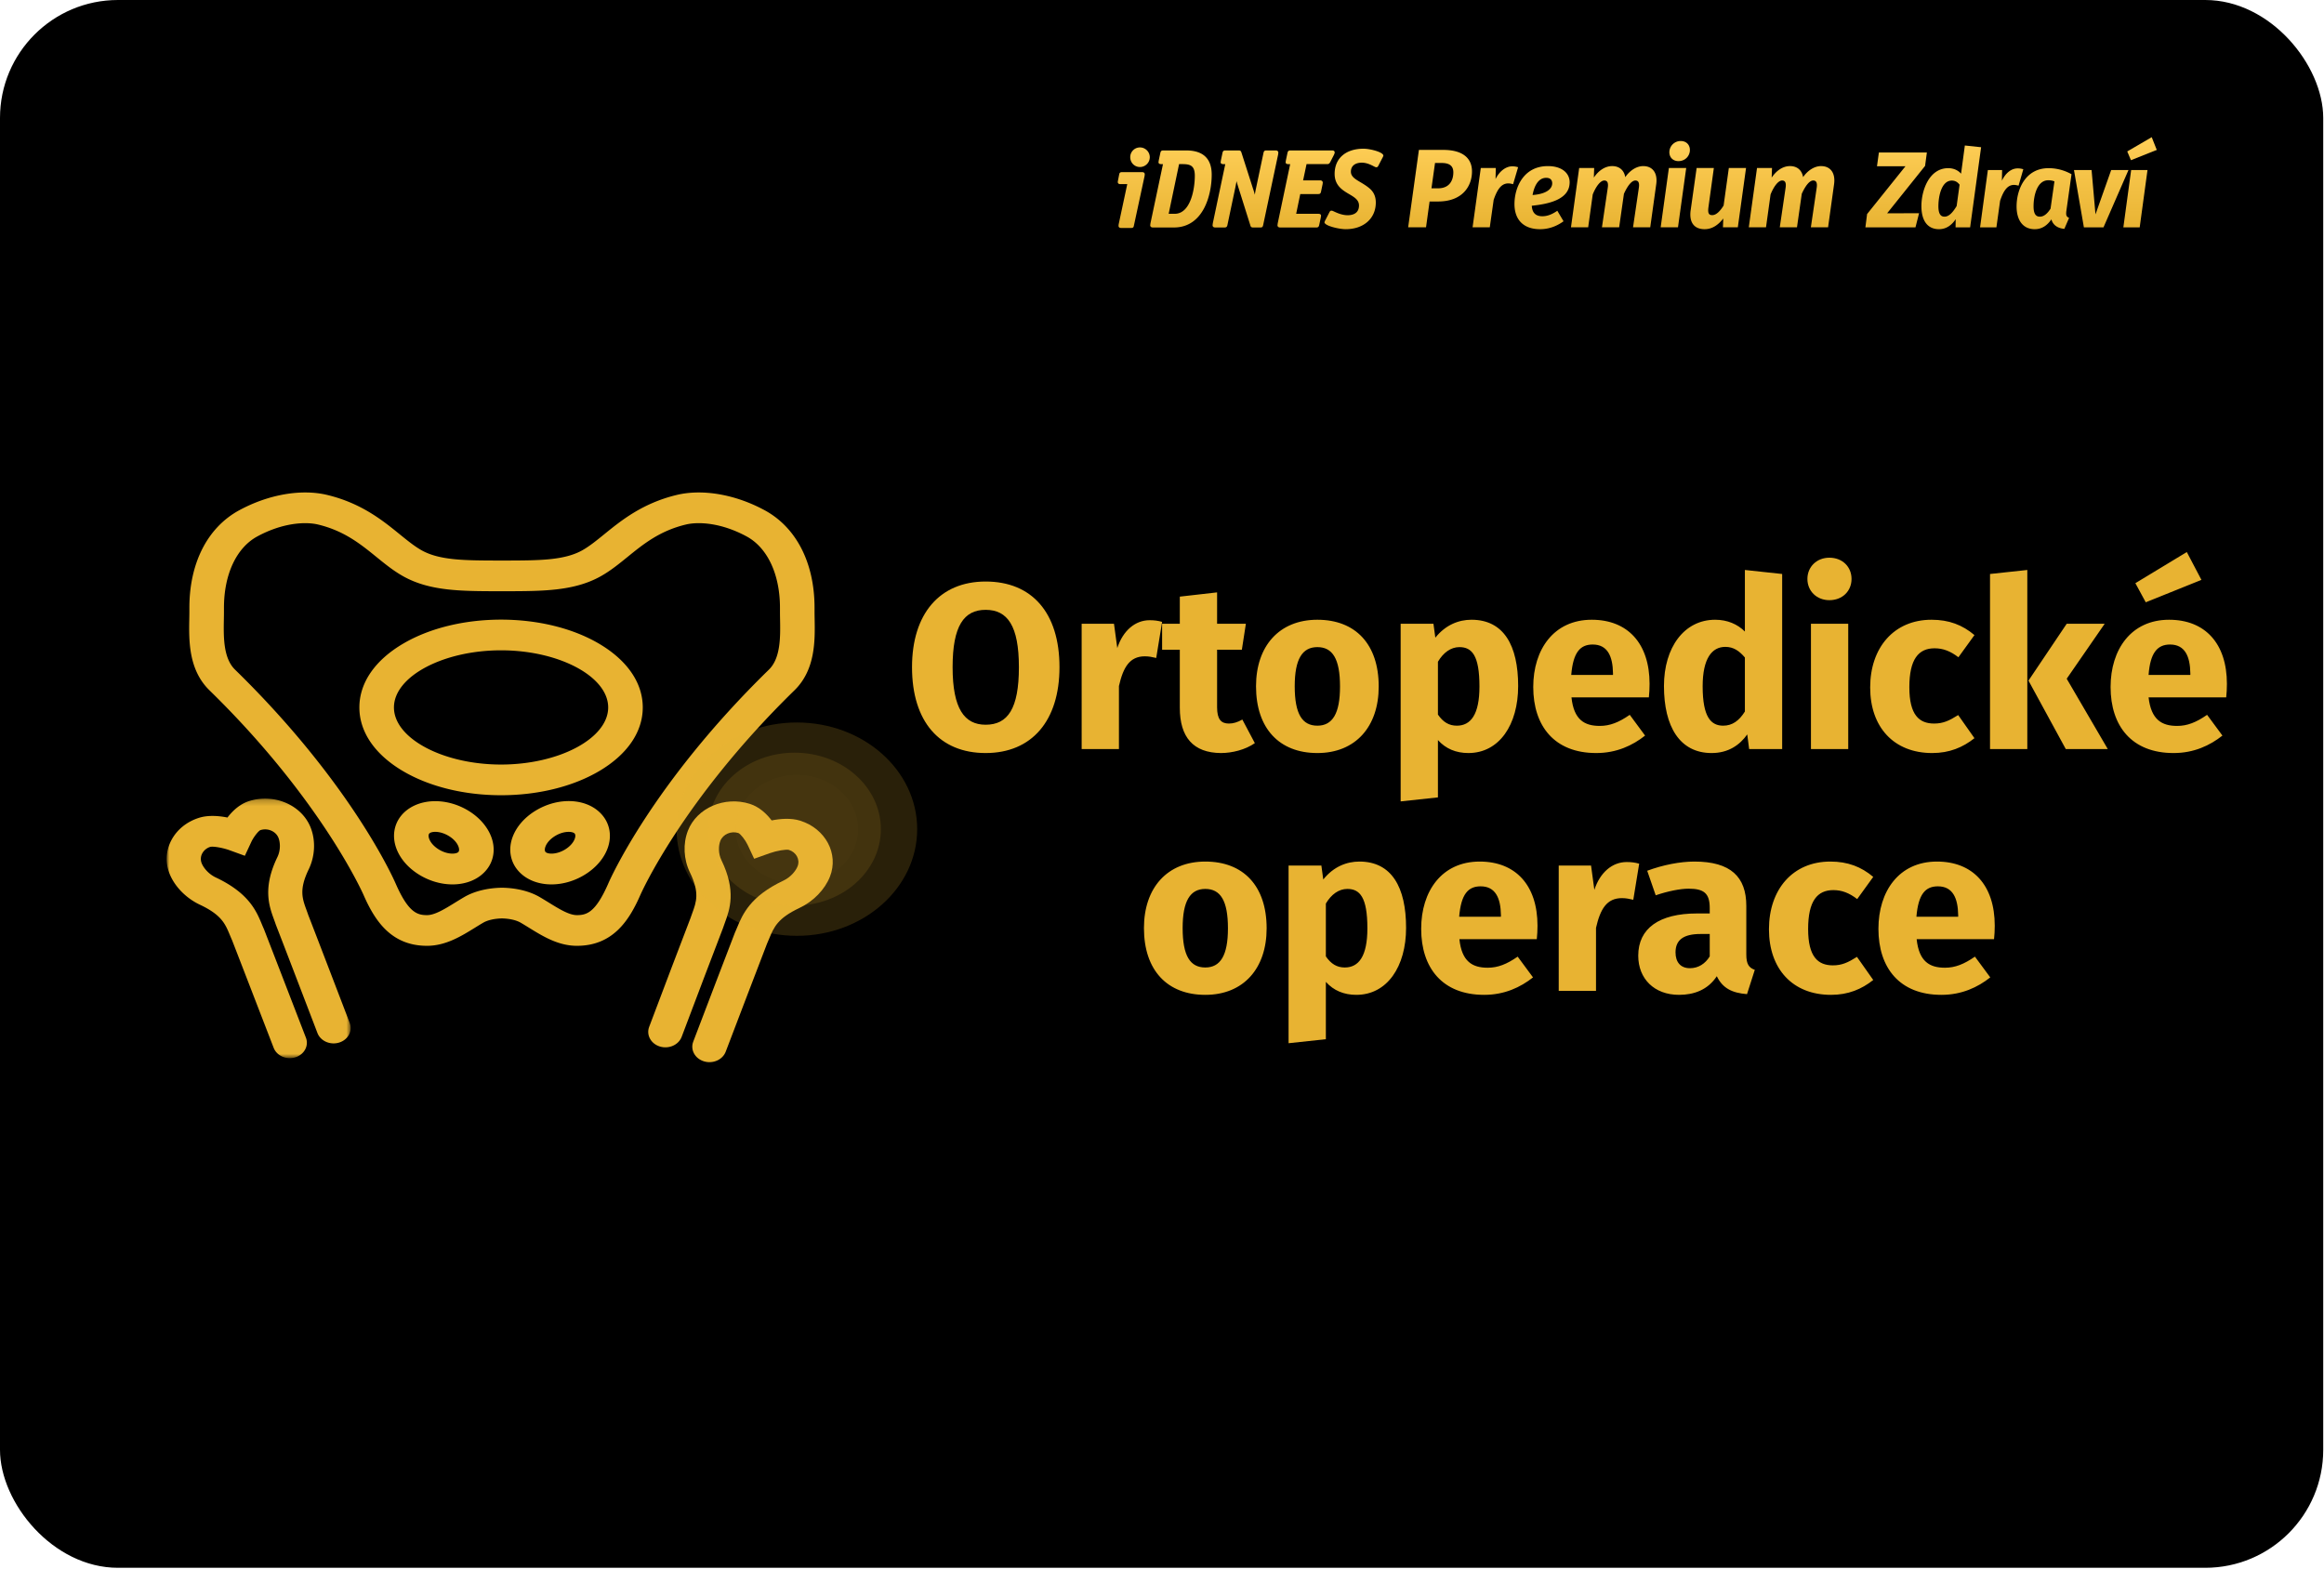
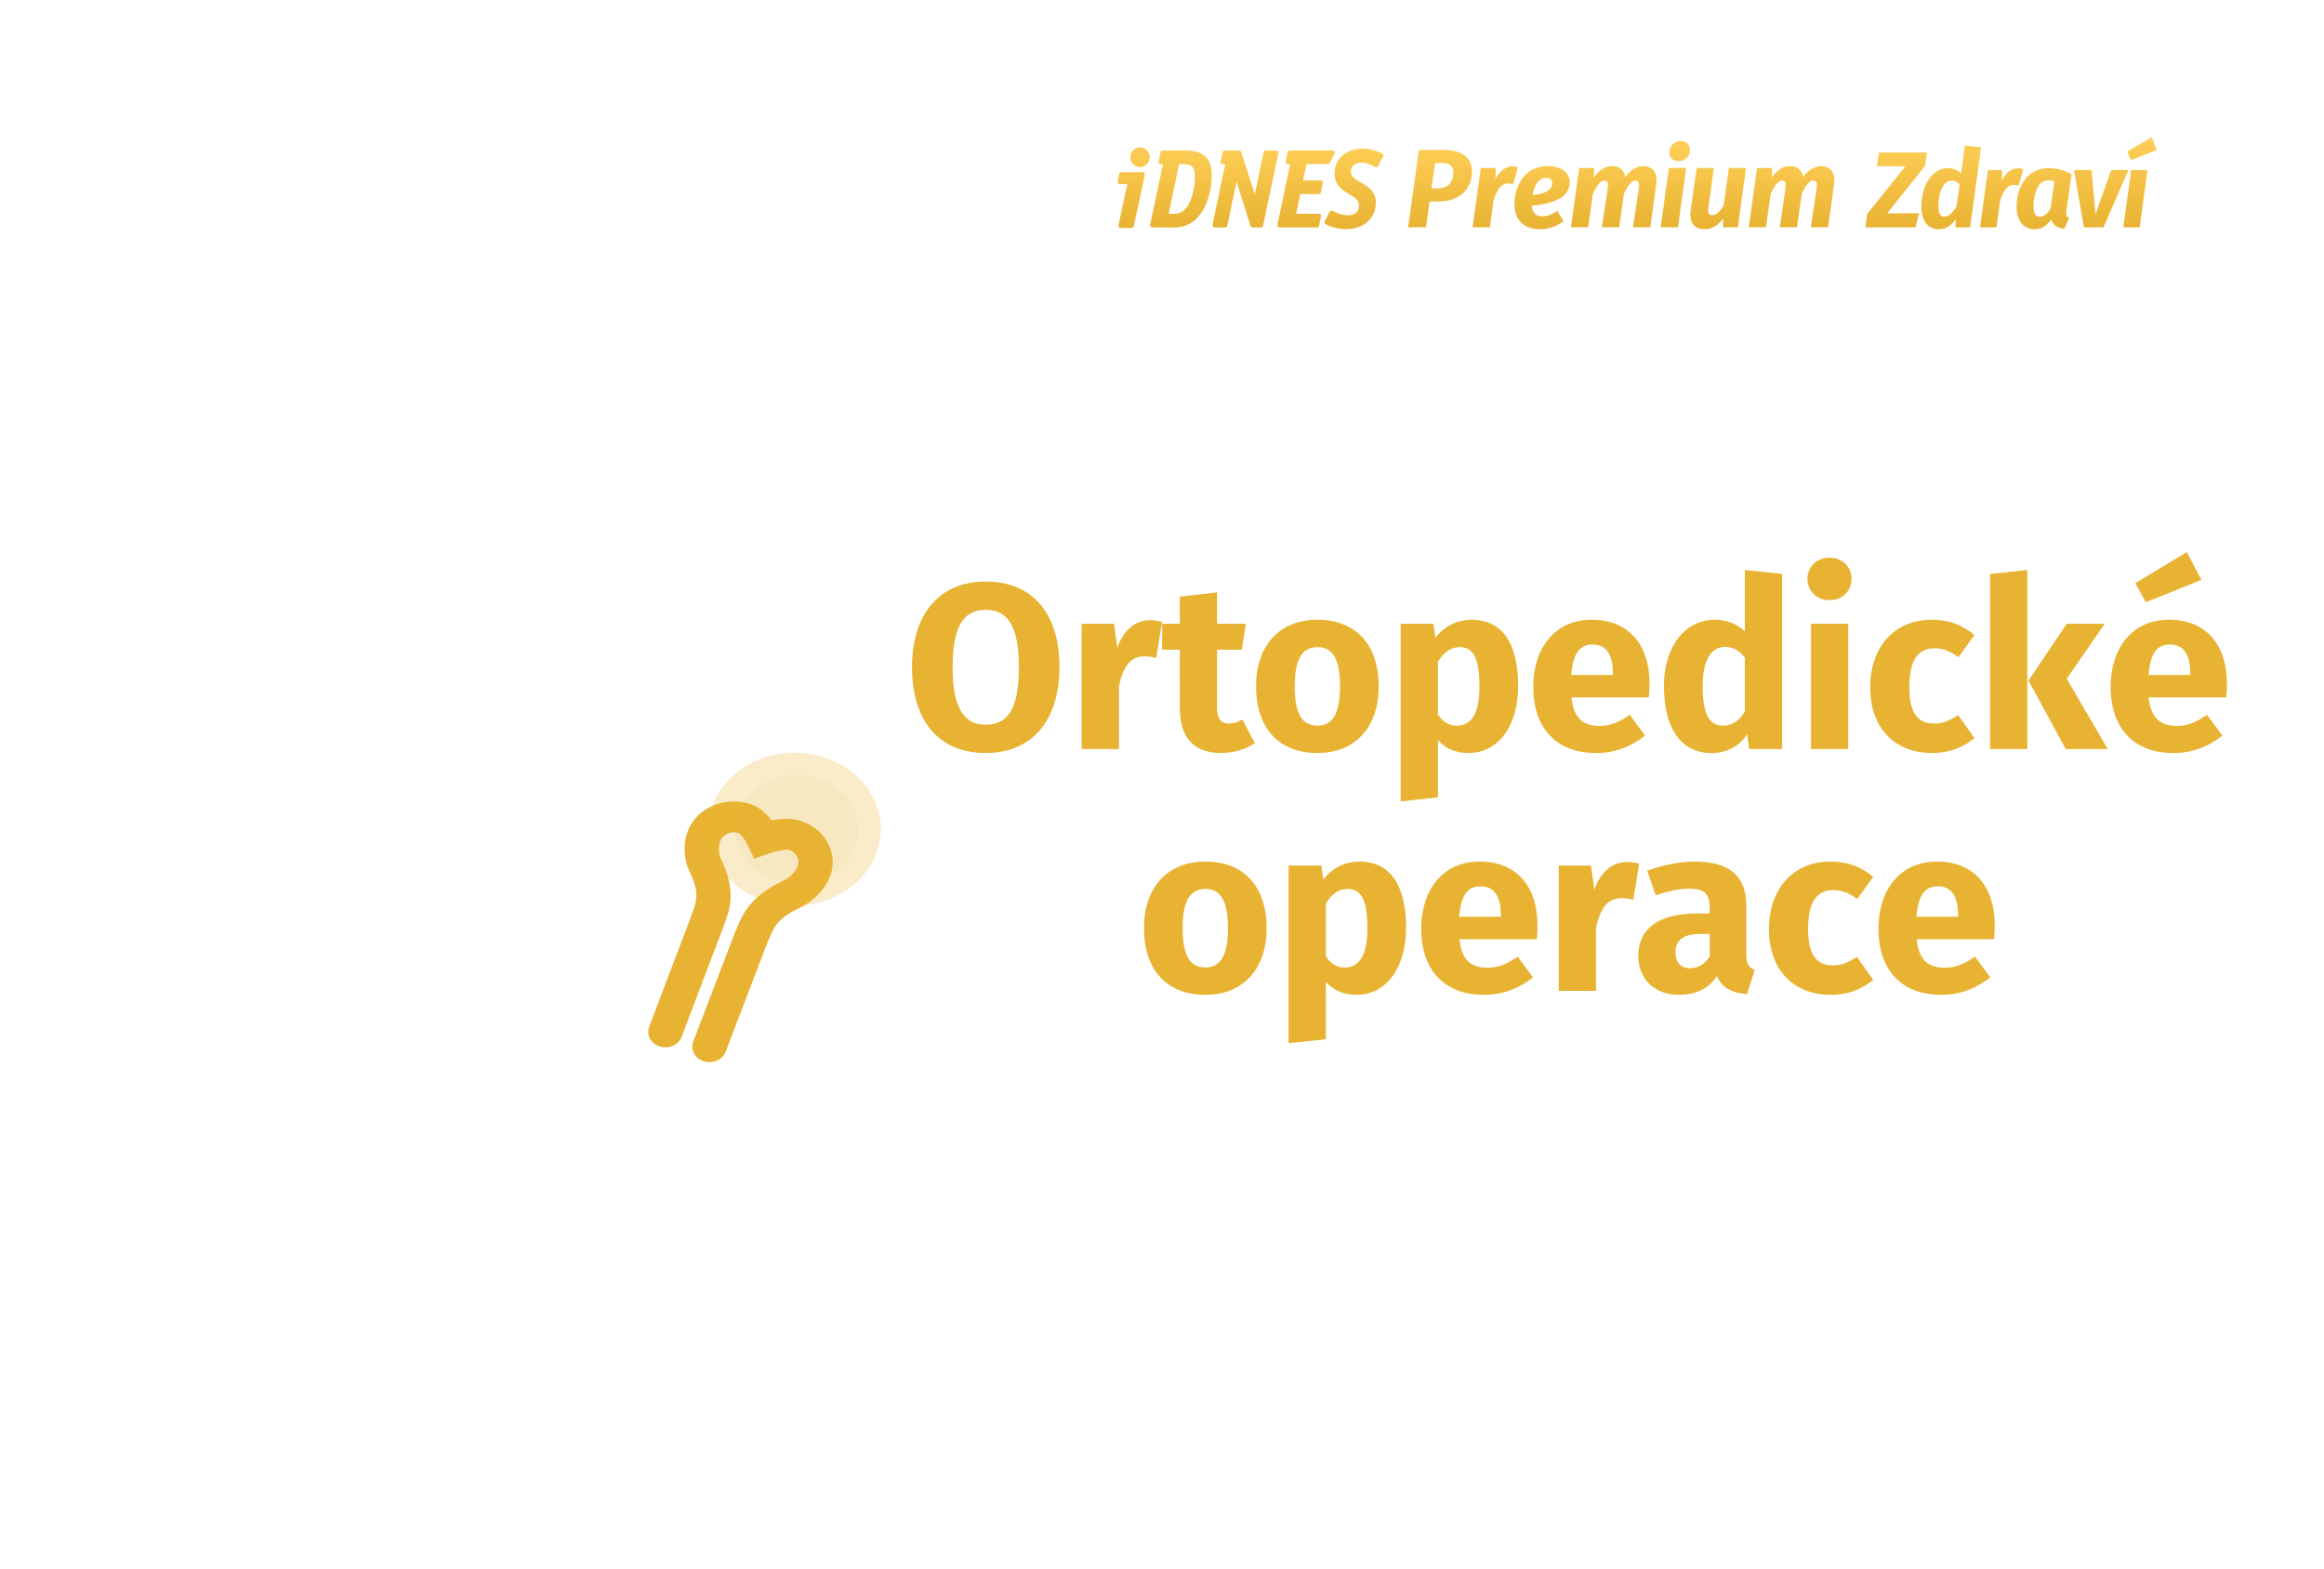
<svg xmlns="http://www.w3.org/2000/svg" xmlns:xlink="http://www.w3.org/1999/xlink" width="394" height="266">
  <defs>
    <linearGradient x1="50%" y1="0%" x2="50%" y2="100%" id="b">
      <stop stop-color="#FFCF58" offset="0%" />
      <stop stop-color="#E8B332" offset="100%" />
    </linearGradient>
    <linearGradient x1="50%" y1="0%" x2="50%" y2="100%" id="c">
      <stop stop-color="#FFCF58" offset="0%" />
      <stop stop-color="#E8B332" offset="100%" />
    </linearGradient>
    <path d="M55.198 1.508c3.03 0 4.856 1.212 4.856 3.654 0 2.405-1.525 5.093-5.76 5.093h-1.43l-.602 4.373h-3.03l1.825-13.12h4.14Zm-.904 6.513c2.09 0 2.598-1.534 2.598-2.707 0-1.117-.678-1.59-1.995-1.59h-1.11l-.603 4.297h1.11Zm12.58-3.73c.395 0 .677.057.997.152l-.847 2.877c-.301-.075-.527-.132-.828-.132-1.242 0-1.92 1.193-2.466 2.783l-.659 4.657h-2.917l1.393-10.053h2.54L64.05 6.45c.678-1.383 1.788-2.159 2.823-2.159ZM76.61 7c0 2.82-3.275 3.653-6.418 3.975.075 1.344.81 1.78 1.788 1.78.847 0 1.619-.303 2.541-.928l1.054 1.78c-1.092.795-2.428 1.344-3.971 1.344-2.918 0-4.348-1.704-4.348-4.26 0-2.726 1.468-6.437 5.665-6.437 2.428 0 3.69 1.231 3.69 2.746Zm-6.286 2.158c2.503-.19 3.331-1.136 3.331-1.988 0-.454-.226-.928-1.016-.928-1.393 0-2.052 1.477-2.315 2.916Zm18.764-4.904c1.581 0 2.466 1.155 2.202 3.067l-1.016 7.308h-2.918l.979-6.645c.17-1.06-.17-1.287-.583-1.287-.64 0-1.337.927-1.94 2.253l-.809 5.68h-2.917l.979-6.646c.17-1.06-.17-1.287-.584-1.287-.64 0-1.393.965-1.957 2.366l-.772 5.566h-2.917l1.392-10.053h2.541l-.056 1.628c.81-1.211 1.92-1.95 3.106-1.95 1.185 0 2.014.663 2.22 1.875.791-1.155 1.94-1.875 3.05-1.875ZM95.435 0c1.054 0 1.675.776 1.544 1.78-.132.927-.904 1.628-1.92 1.628-1.035 0-1.656-.776-1.525-1.76A1.915 1.915 0 0 1 95.435 0Zm-.457 14.628h-2.936l1.392-10.053h2.937l-1.393 10.053Zm10.144 0h-2.523l.057-1.495c-.847 1.098-1.882 1.817-3.162 1.817-1.864 0-2.635-1.25-2.372-3.18l1.016-7.195h2.918l-.922 6.702c-.132 1.023.113 1.288.658 1.288.697 0 1.374-.739 1.92-1.629l.885-6.36h2.917l-1.392 10.052Zm14.115-10.375c1.58 0 2.465 1.155 2.202 3.067l-1.016 7.308h-2.918l.979-6.645c.17-1.06-.17-1.287-.584-1.287-.64 0-1.336.927-1.938 2.253l-.81 5.68h-2.917l.979-6.646c.169-1.06-.17-1.287-.584-1.287-.64 0-1.393.965-1.957 2.366l-.772 5.566h-2.918l1.393-10.053h2.541l-.056 1.628c.81-1.211 1.92-1.95 3.106-1.95 1.185 0 2.013.663 2.22 1.875.791-1.155 1.94-1.875 3.05-1.875ZM41.67 1.306c1.036 0 3.181.516 3.351 1.11l.011.074-.092.241-.048.086-.019.034c-.075.147-.61 1.179-.684 1.32l-.008.017-.024.044c-.066.123-.134.216-.339.216-.103 0-.218-.059-.447-.176-.436-.224-1.164-.599-1.995-.599-1.16 0-1.851.572-1.851 1.53 0 .82.712 1.244 1.615 1.78.461.275.984.586 1.472.99.763.614 1.135 1.416 1.135 2.453 0 2.706-2.052 4.524-5.106 4.524-1.081 0-3.412-.529-3.59-1.113l-.01-.07.092-.242.058-.103.69-1.335.01-.019.025-.044c.067-.123.134-.216.339-.216.093 0 .2.047.451.164.463.213 1.326.611 2.266.611.719 0 1.925-.215 1.925-1.659 0-.868-.69-1.333-1.46-1.795l-.156-.093-.089-.052c-1.08-.64-2.425-1.436-2.425-3.412 0-2.631 1.878-4.266 4.903-4.266Zm-5.39.29c.277 0 .46.054.493.302l.006.09-.083.256s-.04.091-.049.108l-.628 1.23c-.145.25-.252.319-.454.332l-.093.003h-3.467l-.565 2.672-.017.083h2.893c.272 0 .41.155.437.326l.005.065-.032.256-.266 1.268c-.07.31-.179.39-.425.403l-.087.002H30.94l-.679 3.278-.014.07h3.72c.134 0 .43 0 .488.245l.01.09-.05.326-.01.047-.258 1.207c-.07.306-.195.388-.422.402l-.09.003H27.54c-.402 0-.462-.245-.462-.391l.011-.084.02-.154.01-.08L28.18 8.91l.112-.532.86-4.081.079-.377h-.324c-.147-.003-.387-.028-.438-.245l-.01-.091.05-.326.01-.047.257-1.207c.07-.306.196-.387.422-.402l.09-.002 6.992-.002Zm-9.52 0c.402 0 .462.246.462.392l-.01.084-.02.154c-.007.047-.01.081-.01.08l-2.533 11.95c-.07.303-.148.404-.475.404H22.98c-.281 0-.43-.058-.508-.372l-2.11-6.702a9.144 9.144 0 0 1-.22-.78c-.051.28-.11.574-.167.864l-.004.021-.018.093-.005.022s-1.358 6.446-1.36 6.45c-.078.343-.227.404-.511.404h-1.543c-.402 0-.461-.245-.461-.391l.01-.084.02-.154c.007-.047.011-.082.01-.08 0 0 .54-2.557 1.118-5.307l.113-.533.112-.535.112-.532.659-3.125h-.338c-.165-.004-.448-.034-.448-.336l.05-.326.01-.047.257-1.207c.079-.344.228-.404.512-.404l2.194-.002c.317 0 .407.065.508.37l1.963 6.125c.128.355.224.695.302 1.013.06-.391.134-.79.204-1.1l.013-.06 1.255-5.944c.079-.344.228-.404.512-.404ZM9.656 12.34H8.63l1.765-8.423h.586c1.381 0 2.082.306 2.082 1.98 0 2.228-.712 6.443-3.41 6.443m1.937-10.743-3.852.002c-.286 0-.435.06-.514.404L6.966 3.21l-.01.047-.05.326c0 .336.35.336.5.336h.26L5.544 13.952a49.82 49.82 0 0 1-.042.316c0 .147.06.392.464.392h3.541c5.068 0 6.42-5.625 6.42-8.949 0-2.73-1.458-4.114-4.336-4.114M4.165 5.28H.708c-.25 0-.406.06-.464.374L.041 6.682 0 6.939c0 .11.042.37.43.37h1.18L.152 14.131l-.023.24c0 .112.042.37.43.37h1.728c.285 0 .393-.09.445-.373 0 .005 1.82-8.458 1.82-8.458-.005.02.023-.278.023-.278 0-.17-.109-.351-.411-.351m-.382-4.193a1.64 1.64 0 0 0-1.666 1.65c0 .937.724 1.671 1.648 1.671a1.67 1.67 0 0 0 1.665-1.67c0-.895-.754-1.651-1.647-1.651" id="a" />
-     <path id="d" d="M0 .207h31.195v44.008H0z" />
  </defs>
  <g fill="none" fill-rule="evenodd">
-     <rect width="393.869" height="265.824" rx="20" fill="#000" />
    <use fill="url(#b)" xlink:href="#a" transform="translate(189.5 23.91)" />
    <path d="m135.242 15.548.608-2.398-5.417.018 6.436-8.038.304-2.27h-8.135l-.321 2.325h4.827l-6.508 8.111-.286 2.252h8.492Zm3.991.312c1.287 0 2.217-.77 2.825-1.703l-.018 1.391h2.467l1.86-13.586-2.754-.293-.643 4.78c-.483-.55-1.216-.934-2.181-.934-3.236 0-4.542 3.771-4.542 6.426 0 2.436 1.002 3.919 2.986 3.919Zm.93-2.124c-.608 0-1.037-.403-1.037-1.776 0-1.612.5-4.34 2.27-4.34.572 0 .966.238 1.323.696l-.5 3.625c-.59.97-1.252 1.795-2.056 1.795Zm8.8 1.812.626-4.504c.518-1.538 1.162-2.691 2.342-2.691.286 0 .5.055.786.128l.805-2.783a3.035 3.035 0 0 0-.948-.147c-1.037 0-2.02.714-2.681 2.088l.035-1.813h-2.413l-1.323 9.722h2.77Zm6.494.312c1.27 0 2.163-.696 2.825-1.667.286 1.044 1.162 1.52 2.199 1.612l.804-1.868c-.518-.201-.536-.53-.465-1.172l.876-6.225a7.895 7.895 0 0 0-3.88-1.025c-4.004 0-5.434 3.698-5.434 6.481 0 2.344 1.072 3.864 3.075 3.864Zm.876-2.124c-.626 0-1.073-.385-1.073-1.758 0-1.886.644-4.413 2.485-4.413.411 0 .697.055 1.055.183l-.661 4.633c-.537.842-1.127 1.355-1.806 1.355Zm10.784 1.812 4.238-9.722h-2.932l-2.664 7.525-.662-7.525h-2.986l1.681 9.722h3.325ZM171.77 4.16l4.38-1.74-.858-2.16-4.148 2.417.626 1.483Zm1.484 11.388 1.323-9.722h-2.771l-1.323 9.722h2.77Z" fill="url(#c)" fill-rule="nonzero" transform="translate(189.5 23)" />
    <g>
      <g transform="translate(28.257 135.198)">
        <mask id="e" fill="#fff">
          <use xlink:href="#d" />
        </mask>
-         <path d="M18.138 42.462c-1.887-4.89-6.012-15.573-7.061-18.27-.126-.283-.246-.57-.367-.86-.792-1.904-1.418-3.408-5.07-5.13-2.377-1.123-4.31-3.11-5.171-5.315-.726-1.86-.606-3.865.34-5.644.945-1.78 2.603-3.12 4.666-3.775 1.558-.494 3.37-.343 4.831-.052.835-1.09 2.059-2.278 3.67-2.79 4.26-1.352 8.945.674 10.444 4.515.862 2.204.735 4.845-.338 7.062-1.65 3.407-1.093 4.933-.388 6.865.108.294.214.585.311.877 1.058 2.704 5.157 13.41 7.031 18.307.522 1.363-.281 2.848-1.793 3.318-1.511.47-3.159-.254-3.68-1.616-1.886-4.93-6.025-15.74-7.04-18.33l-.044-.123c-.088-.266-.186-.532-.284-.8-.824-2.26-1.953-5.354.582-10.587.554-1.144.49-2.452.183-3.24-.44-1.127-1.814-1.721-3.062-1.324-.399.176-1.2 1.259-1.538 1.982l-1.104 2.37-2.645-.959c-1.138-.406-2.736-.68-3.22-.55A2.314 2.314 0 0 0 6.03 9.5a1.958 1.958 0 0 0-.1 1.654c.309.79 1.169 1.844 2.396 2.424 5.61 2.646 6.88 5.695 7.805 7.922.11.265.22.527.336.785l.05.12c1.014 2.603 5.188 13.415 7.09 18.343.525 1.361-.273 2.849-1.783 3.323-1.51.473-3.16-.247-3.685-1.608" fill="#E8B332" mask="url(#e)" />
      </g>
      <path d="M119.334 179.95c-1.52-.47-2.33-1.961-1.808-3.331 1.888-4.954 6.03-15.82 7.05-18.438l.051-.12c.118-.26.227-.523.338-.789.931-2.237 2.207-5.301 7.85-7.96 1.233-.582 2.097-1.642 2.407-2.435.442-1.132-.22-2.377-1.476-2.775-.48-.129-2.086.146-3.238.557l-2.651.946-1.111-2.366c-.398-.833-1.177-1.829-1.57-2-1.233-.39-2.614.206-3.056 1.338-.31.792-.373 2.106.185 3.257 2.548 5.257 1.413 8.366.583 10.635-.099.27-.196.537-.285.805l-.044.123c-1.018 2.598-5.122 13.45-6.993 18.403-.518 1.371-2.172 2.105-3.694 1.639-1.521-.466-2.336-1.956-1.818-3.327 1.862-4.929 5.914-15.645 6.992-18.402.098-.293.205-.584.313-.88.709-1.942 1.27-3.476-.39-6.898-1.079-2.228-1.206-4.881-.34-7.097 1.508-3.858 6.218-5.894 10.503-4.536 1.619.514 2.85 1.709 3.69 2.804 1.47-.293 3.29-.444 4.858.052 4.283 1.359 6.541 5.604 5.033 9.463-.866 2.217-2.809 4.213-5.198 5.34-3.674 1.731-4.303 3.243-5.1 5.156-.121.291-.241.58-.368.864-1.053 2.703-5.142 13.43-7.015 18.343-.522 1.37-2.177 2.1-3.698 1.63" fill="#E8B332" />
-       <path d="M84.947 110.263c-9.841.004-18.159 4.44-18.159 9.685s8.317 9.68 18.16 9.684c9.844-.004 18.161-4.44 18.161-9.684 0-5.245-8.317-9.68-18.162-9.685Zm.003 24.572h-.003c-6.198-.003-12.066-1.433-16.52-4.028-4.837-2.817-7.5-6.673-7.5-10.86 0-4.185 2.663-8.042 7.5-10.859 4.454-2.595 10.322-4.025 16.52-4.028 6.202.003 12.07 1.433 16.524 4.028 4.836 2.817 7.5 6.674 7.5 10.86 0 4.186-2.664 8.042-7.5 10.859-4.455 2.595-10.322 4.025-16.52 4.028Zm11.457 6.21c-.638 0-1.484.194-2.338.725-.776.484-1.359 1.131-1.597 1.778-.14.379-.14.71 0 .886.31.394 1.827.534 3.367-.424.776-.483 1.358-1.131 1.596-1.778.14-.379.14-.71 0-.886-.138-.176-.516-.301-1.028-.301Zm-2.917 8.909c-2.347 0-4.495-.86-5.818-2.533-1.21-1.533-1.492-3.534-.771-5.49.633-1.72 1.985-3.29 3.805-4.421 4.083-2.54 9.147-2.167 11.53.85 1.21 1.532 1.491 3.533.77 5.49-.633 1.718-1.983 3.288-3.803 4.42-1.817 1.13-3.83 1.684-5.713 1.684Zm-19.697-8.91h-.089c-.448.013-.8.126-.938.302-.14.177-.14.507 0 .886.238.647.82 1.295 1.597 1.778 1.539.958 3.054.818 3.367.423.138-.176.138-.507-.002-.885-.238-.647-.82-1.295-1.596-1.777-.747-.465-1.594-.728-2.34-.728Zm2.917 8.91c-1.883 0-3.894-.553-5.712-1.684-1.82-1.132-3.17-2.702-3.804-4.421-.72-1.956-.439-3.957.772-5.49 1.21-1.531 3.232-2.448 5.55-2.515 2.034-.057 4.16.533 5.98 1.666 1.82 1.131 3.17 2.702 3.804 4.421.72 1.956.44 3.957-.77 5.49h-.002c-1.322 1.673-3.47 2.533-5.818 2.533Zm8.39.564h.052c2.396.039 4.639.594 6.315 1.565.55.32 1.087.65 1.605.97 1.757 1.085 3.416 2.11 4.729 2.11 1.628 0 3.152-.4 5.312-5.333.29-.672 7.46-16.977 27.24-36.287 2.016-1.968 1.95-5.603 1.896-8.525a74.06 74.06 0 0 1-.016-1.333v-.636c0-5.653-2.112-10.174-5.65-12.093-4.236-2.3-8.109-2.548-10.32-2.015-4.422 1.065-7.194 3.315-9.874 5.49-1.499 1.217-2.914 2.366-4.565 3.288-4.459 2.49-9.722 2.506-15.816 2.525l-.894.003-.922-.003c-6.094-.02-11.357-.035-15.815-2.525-1.651-.922-3.067-2.071-4.565-3.288-2.68-2.175-5.452-4.425-9.874-5.49-2.212-.533-6.085-.283-10.321 2.015-3.537 1.919-5.649 6.44-5.649 12.093v.636c0 .42-.008.867-.016 1.333-.053 2.922-.12 6.557 1.896 8.525 19.78 19.31 26.95 35.615 27.244 36.3 2.155 4.92 3.68 5.32 5.308 5.32 1.312 0 2.972-1.025 4.73-2.11.517-.32 1.053-.65 1.604-.97 1.675-.971 3.918-1.526 6.315-1.564h.051Zm12.701 9.848c-3.152 0-5.768-1.616-8.077-3.042-.506-.312-.984-.608-1.462-.885-.743-.43-1.893-.69-3.162-.718-1.269.027-2.419.288-3.162.718-.477.277-.955.572-1.46.885-2.31 1.426-4.927 3.042-8.078 3.042-6.157 0-8.902-4.373-10.776-8.65-.073-.17-7.133-16.144-26.113-34.673-3.577-3.492-3.486-8.473-3.42-12.11.008-.436.016-.855.016-1.248v-.636c0-7.592 3.08-13.617 8.453-16.532 4.948-2.684 10.522-3.655 14.914-2.597 5.793 1.396 9.397 4.32 12.293 6.672 1.3 1.054 2.526 2.05 3.732 2.724 3.036 1.695 7.306 1.708 12.713 1.725l.902.003.874-.003c5.407-.017 9.678-.03 12.714-1.726 1.205-.673 2.433-1.669 3.731-2.723 2.897-2.35 6.5-5.276 12.294-6.672 4.391-1.059 9.966-.087 14.913 2.597 5.373 2.915 8.454 8.94 8.454 16.532v.636c0 .393.008.812.016 1.249.066 3.636.157 8.617-3.42 12.11-18.98 18.528-26.04 34.503-26.109 34.662-1.878 4.287-4.623 8.66-10.78 8.66Z" fill="#E8B332" />
      <g opacity=".3" transform="translate(114.7 122.5)" fill="#E8B332">
-         <ellipse opacity=".599" cx="20.397" cy="18.086" rx="20.397" ry="18.086" />
        <ellipse opacity=".875" cx="20.013" cy="18.086" rx="14.625" ry="12.968" />
        <ellipse cx="20.397" cy="18.086" rx="10.391" ry="9.214" />
      </g>
    </g>
    <g fill="#E8B332" fill-rule="nonzero">
      <path d="M167.1 98.6c-7.8 0-12.48 5.48-12.48 14.52 0 9.24 4.68 14.56 12.48 14.56 7.84 0 12.52-5.48 12.52-14.56 0-9.24-4.68-14.52-12.52-14.52Zm0 4.8c3.72 0 5.64 2.72 5.64 9.72 0 7.04-1.88 9.76-5.64 9.76-3.6 0-5.6-2.72-5.6-9.76 0-7 1.92-9.72 5.6-9.72ZM194.9 105.16c-2.44 0-4.52 1.76-5.48 4.72l-.56-4.12h-5.48V127h6.32v-10.68c.72-3.16 1.8-5.04 4.4-5.04.68 0 1.24.12 1.92.28l1-6.12c-.72-.2-1.32-.28-2.12-.28ZM210.62 122c-.84.48-1.56.68-2.28.68-1.32 0-2-.72-2-2.76v-9.76h4.2l.68-4.4h-4.88v-5.32l-6.32.72v4.6h-3v4.4h3V120c0 5 2.28 7.64 6.96 7.68 1.92 0 4.16-.56 5.76-1.68l-2.12-4ZM223.34 105.08c-6.48 0-10.4 4.48-10.4 11.28 0 7.16 3.96 11.32 10.4 11.32 6.48 0 10.4-4.48 10.4-11.28 0-7.16-3.92-11.32-10.4-11.32Zm0 4.64c2.56 0 3.84 1.96 3.84 6.68 0 4.6-1.28 6.64-3.84 6.64-2.56 0-3.84-1.96-3.84-6.68 0-4.6 1.28-6.64 3.84-6.64ZM249.46 105.08c-2.12 0-4.36.84-6.12 3.04l-.32-2.36h-5.56v30.12l6.32-.68v-9.72c1.32 1.48 3.08 2.2 5.16 2.2 5.24 0 8.44-4.8 8.44-11.36 0-6.88-2.44-11.24-7.92-11.24Zm-2.48 17.96c-1.32 0-2.32-.6-3.2-1.88v-8.96c.92-1.56 2.2-2.48 3.64-2.48 2.12 0 3.4 1.4 3.4 6.68 0 4.76-1.48 6.64-3.84 6.64ZM279.66 115.96c0-6.88-3.72-10.88-9.8-10.88-6.44 0-9.92 5.04-9.92 11.4 0 6.64 3.6 11.2 10.68 11.2 3.44 0 6.16-1.28 8.28-2.96l-2.6-3.52c-1.84 1.28-3.36 1.88-5.08 1.88-2.6 0-4.4-1.04-4.8-4.84h13.12c.08-.64.12-1.6.12-2.28Zm-6.2-1.52h-7.08c.32-3.84 1.52-5.16 3.64-5.16 2.52 0 3.4 2 3.44 4.88v.28ZM295.82 96.64v10.44c-1.24-1.24-2.96-2-5.04-2-5.24 0-8.68 4.68-8.68 11.24 0 6.88 2.68 11.36 8.08 11.36 2.88 0 4.8-1.4 6.04-3.16l.32 2.48h5.6V97.32l-6.32-.68Zm-3.68 26.4c-2.04 0-3.48-1.4-3.48-6.68 0-4.76 1.6-6.68 3.84-6.68 1.4 0 2.36.68 3.32 1.8v9.16c-1 1.6-2.16 2.4-3.68 2.4ZM310.14 94.56c-2.16 0-3.72 1.56-3.72 3.6s1.56 3.6 3.72 3.6c2.24 0 3.76-1.56 3.76-3.6s-1.52-3.6-3.76-3.6Zm3.2 11.2h-6.32V127h6.32v-21.24ZM327.46 105.08c-6.36 0-10.4 4.72-10.4 11.48 0 6.72 4 11.12 10.52 11.12 2.92 0 5.2-.96 7.16-2.52l-2.76-3.92c-1.52.96-2.56 1.44-4.08 1.44-2.52 0-4.2-1.44-4.2-6.16 0-4.76 1.56-6.6 4.28-6.6 1.44 0 2.68.48 4.04 1.52l2.72-3.76c-2.04-1.72-4.32-2.6-7.28-2.6ZM343.7 96.64l-6.32.68V127h6.32V96.64Zm13.12 9.12h-6.44l-6.48 9.64 6.32 11.6h7.12l-6.96-11.92 6.44-9.32ZM373.22 98.32l-2.48-4.72-8.72 5.28 1.76 3.24 9.44-3.8Zm4.32 17.64c0-6.88-3.72-10.88-9.8-10.88-6.44 0-9.92 5.04-9.92 11.4 0 6.64 3.6 11.2 10.68 11.2 3.44 0 6.16-1.28 8.28-2.96l-2.6-3.52c-1.84 1.28-3.36 1.88-5.08 1.88-2.6 0-4.4-1.04-4.84-4.84h13.16c.08-.64.12-1.6.12-2.28Zm-6.2-1.52h-7.08c.28-3.8 1.52-5.16 3.64-5.16 2.52 0 3.4 2 3.44 4.88v.28ZM204.34 146.08c-6.48 0-10.4 4.48-10.4 11.28 0 7.16 3.96 11.32 10.4 11.32 6.48 0 10.4-4.48 10.4-11.28 0-7.16-3.92-11.32-10.4-11.32Zm0 4.64c2.56 0 3.84 1.96 3.84 6.68 0 4.6-1.28 6.64-3.84 6.64-2.56 0-3.84-1.96-3.84-6.68 0-4.6 1.28-6.64 3.84-6.64ZM230.46 146.08c-2.12 0-4.36.84-6.12 3.04l-.32-2.36h-5.56v30.12l6.32-.68v-9.72c1.32 1.48 3.08 2.2 5.16 2.2 5.24 0 8.44-4.8 8.44-11.36 0-6.88-2.44-11.24-7.92-11.24Zm-2.48 17.96c-1.32 0-2.32-.6-3.2-1.88v-8.96c.92-1.56 2.2-2.48 3.64-2.48 2.12 0 3.4 1.4 3.4 6.68 0 4.76-1.48 6.64-3.84 6.64ZM260.66 156.96c0-6.88-3.72-10.88-9.8-10.88-6.44 0-9.92 5.04-9.92 11.4 0 6.64 3.6 11.2 10.68 11.2 3.44 0 6.16-1.28 8.28-2.96l-2.6-3.52c-1.84 1.28-3.36 1.88-5.08 1.88-2.6 0-4.4-1.04-4.8-4.84h13.12c.08-.64.12-1.6.12-2.28Zm-6.2-1.52h-7.08c.32-3.84 1.52-5.16 3.64-5.16 2.52 0 3.4 2 3.44 4.88v.28ZM275.78 146.16c-2.44 0-4.52 1.76-5.48 4.72l-.56-4.12h-5.48V168h6.32v-10.68c.72-3.16 1.8-5.04 4.4-5.04.68 0 1.24.12 1.92.28l1-6.12c-.72-.2-1.32-.28-2.12-.28ZM296.06 161.84v-8.24c0-4.92-2.64-7.52-8.8-7.52-2.4 0-5.32.56-8 1.56l1.44 4.16c2.12-.72 4.2-1.12 5.56-1.12 2.6 0 3.6.76 3.6 3.28v.92h-2.16c-6.4 0-9.96 2.52-9.96 7.16 0 3.88 2.68 6.64 6.92 6.64 2.52 0 4.88-.84 6.4-3.16 1 2.08 2.64 2.84 5.12 3.04l1.32-4.12c-1-.36-1.44-.96-1.44-2.6Zm-9.56 2.32c-1.56 0-2.44-1-2.44-2.68 0-2.12 1.36-3.12 4.24-3.12h1.56v3.8c-.76 1.24-1.92 2-3.36 2ZM310.3 146.08c-6.36 0-10.4 4.72-10.4 11.48 0 6.72 4 11.12 10.52 11.12 2.92 0 5.2-.96 7.16-2.52l-2.76-3.92c-1.52.96-2.56 1.44-4.08 1.44-2.52 0-4.2-1.44-4.2-6.16 0-4.76 1.56-6.6 4.28-6.6 1.44 0 2.68.48 4.04 1.52l2.72-3.76c-2.04-1.72-4.32-2.6-7.28-2.6ZM338.18 156.96c0-6.88-3.72-10.88-9.8-10.88-6.44 0-9.92 5.04-9.92 11.4 0 6.64 3.6 11.2 10.68 11.2 3.44 0 6.16-1.28 8.28-2.96l-2.6-3.52c-1.84 1.28-3.36 1.88-5.08 1.88-2.6 0-4.4-1.04-4.8-4.84h13.12c.08-.64.12-1.6.12-2.28Zm-6.2-1.52h-7.08c.32-3.84 1.52-5.16 3.64-5.16 2.52 0 3.4 2 3.44 4.88v.28Z" />
    </g>
  </g>
</svg>